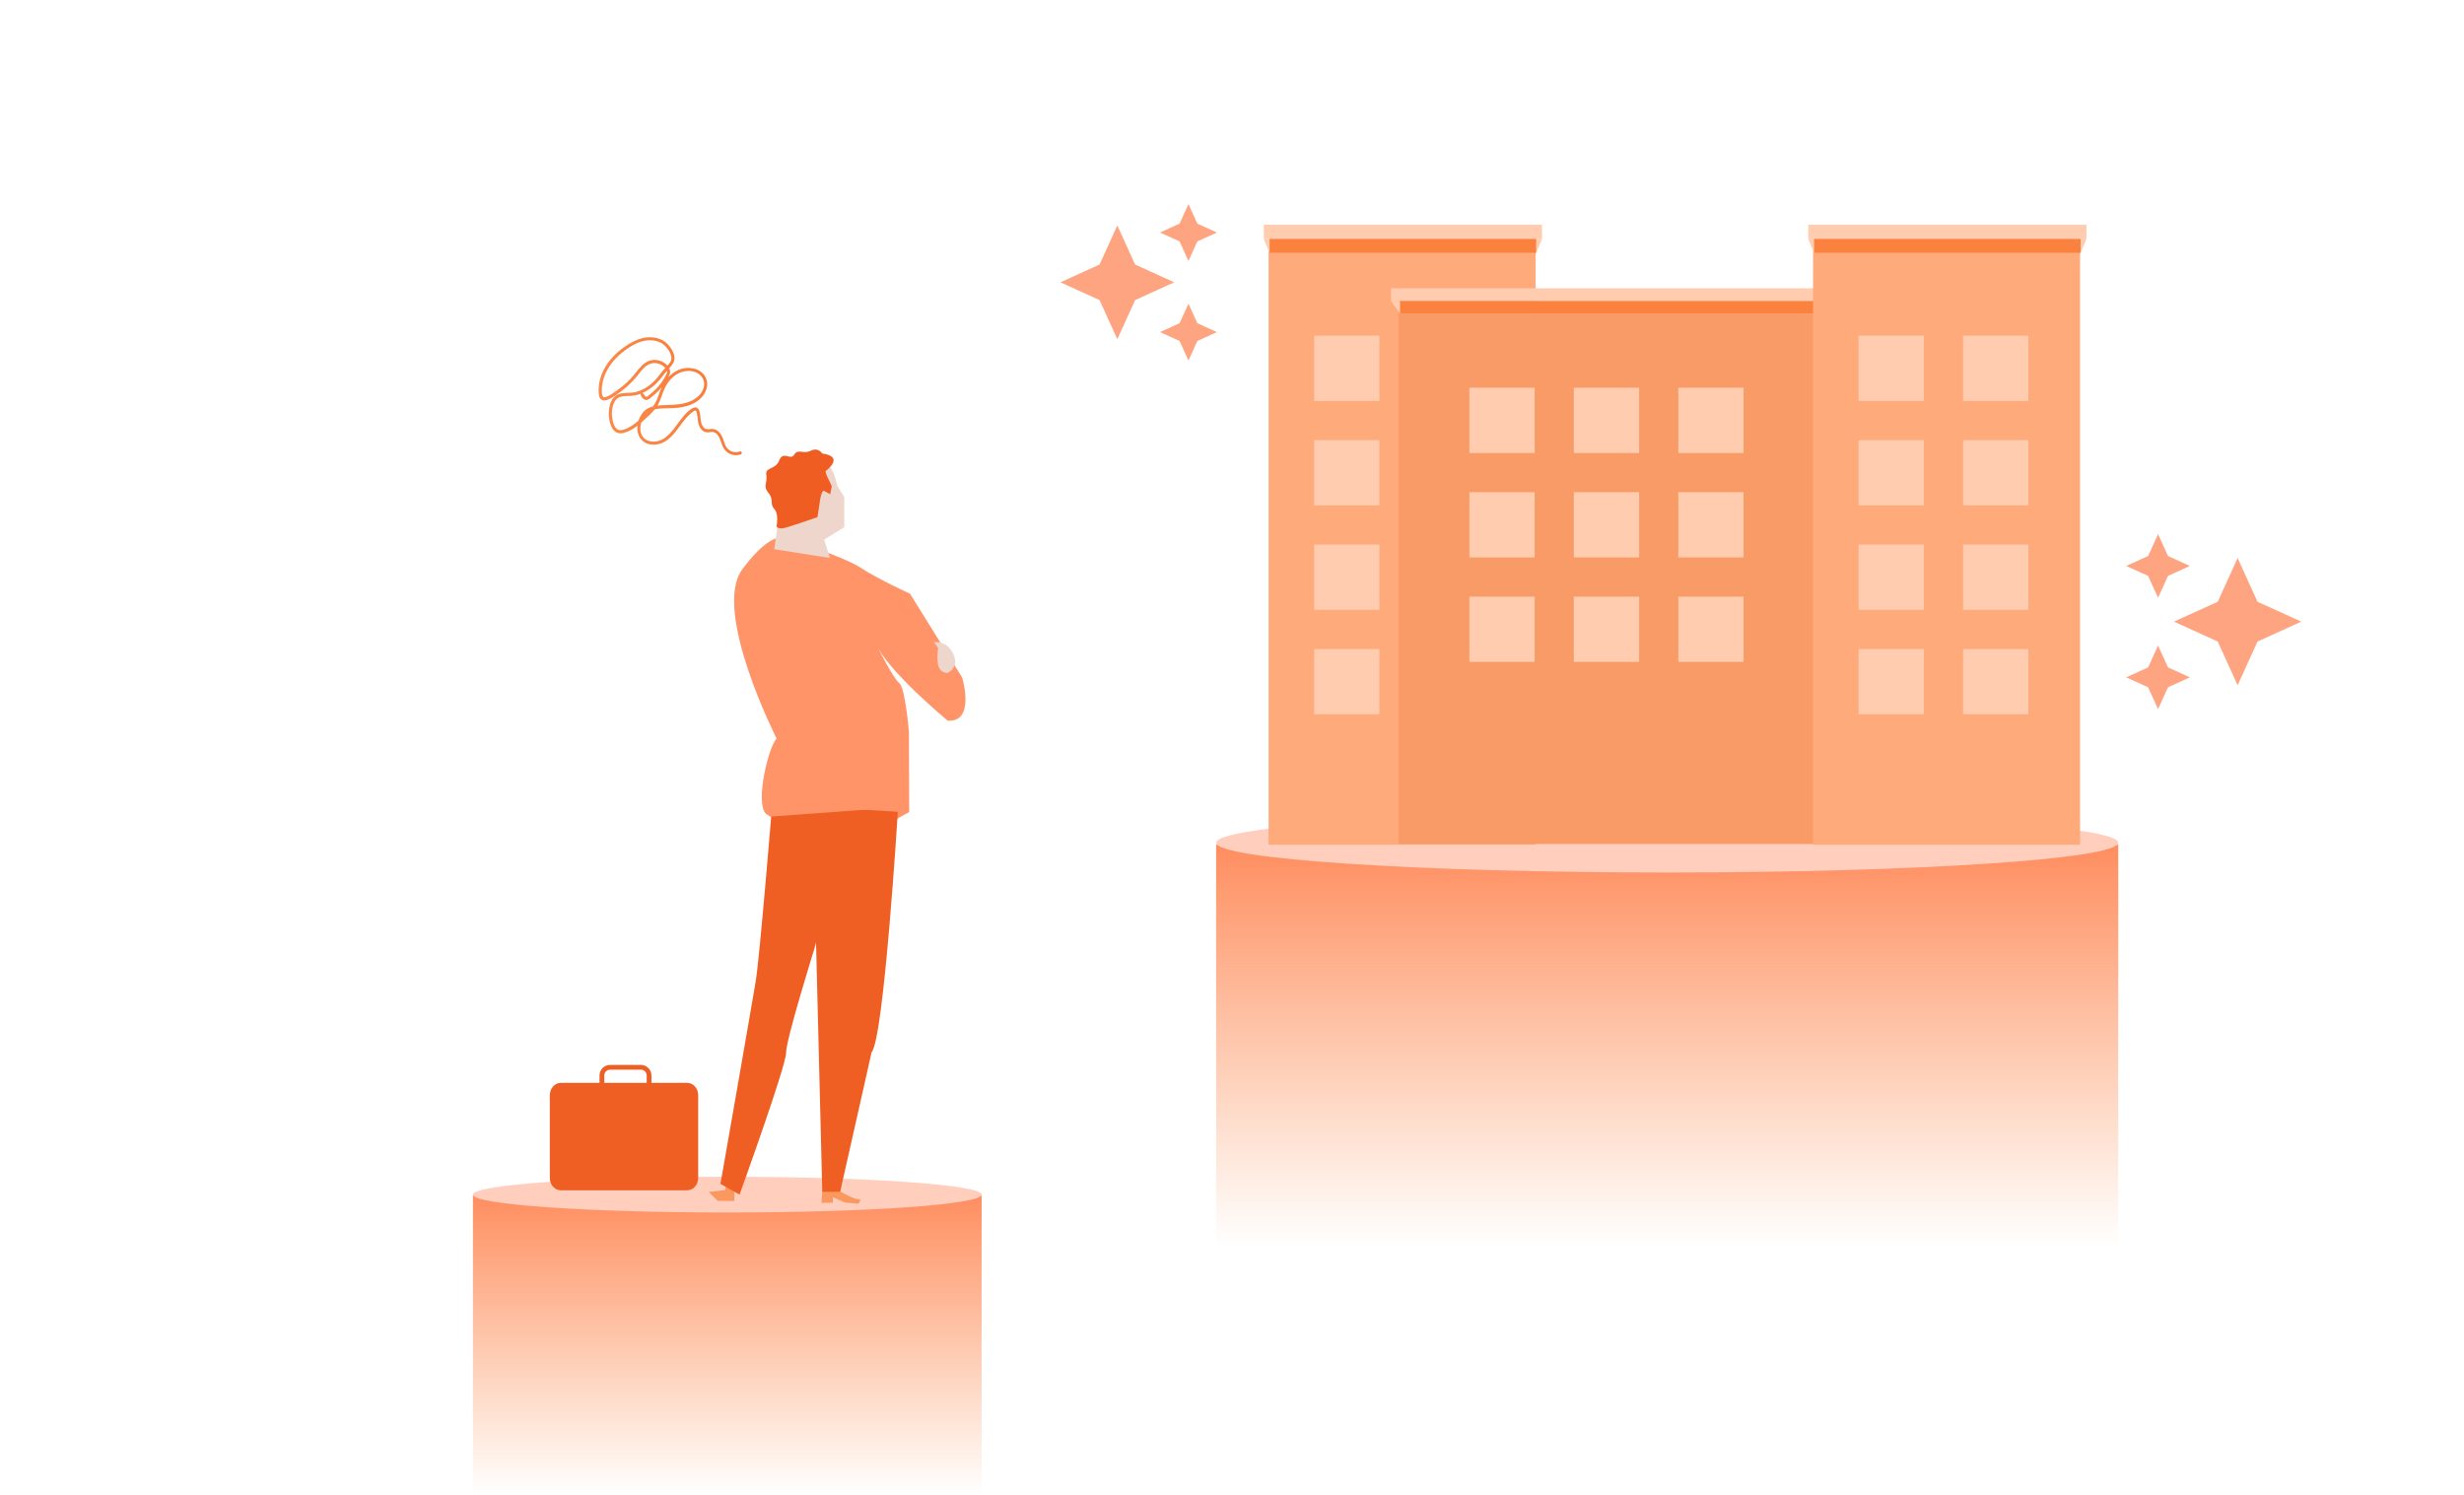
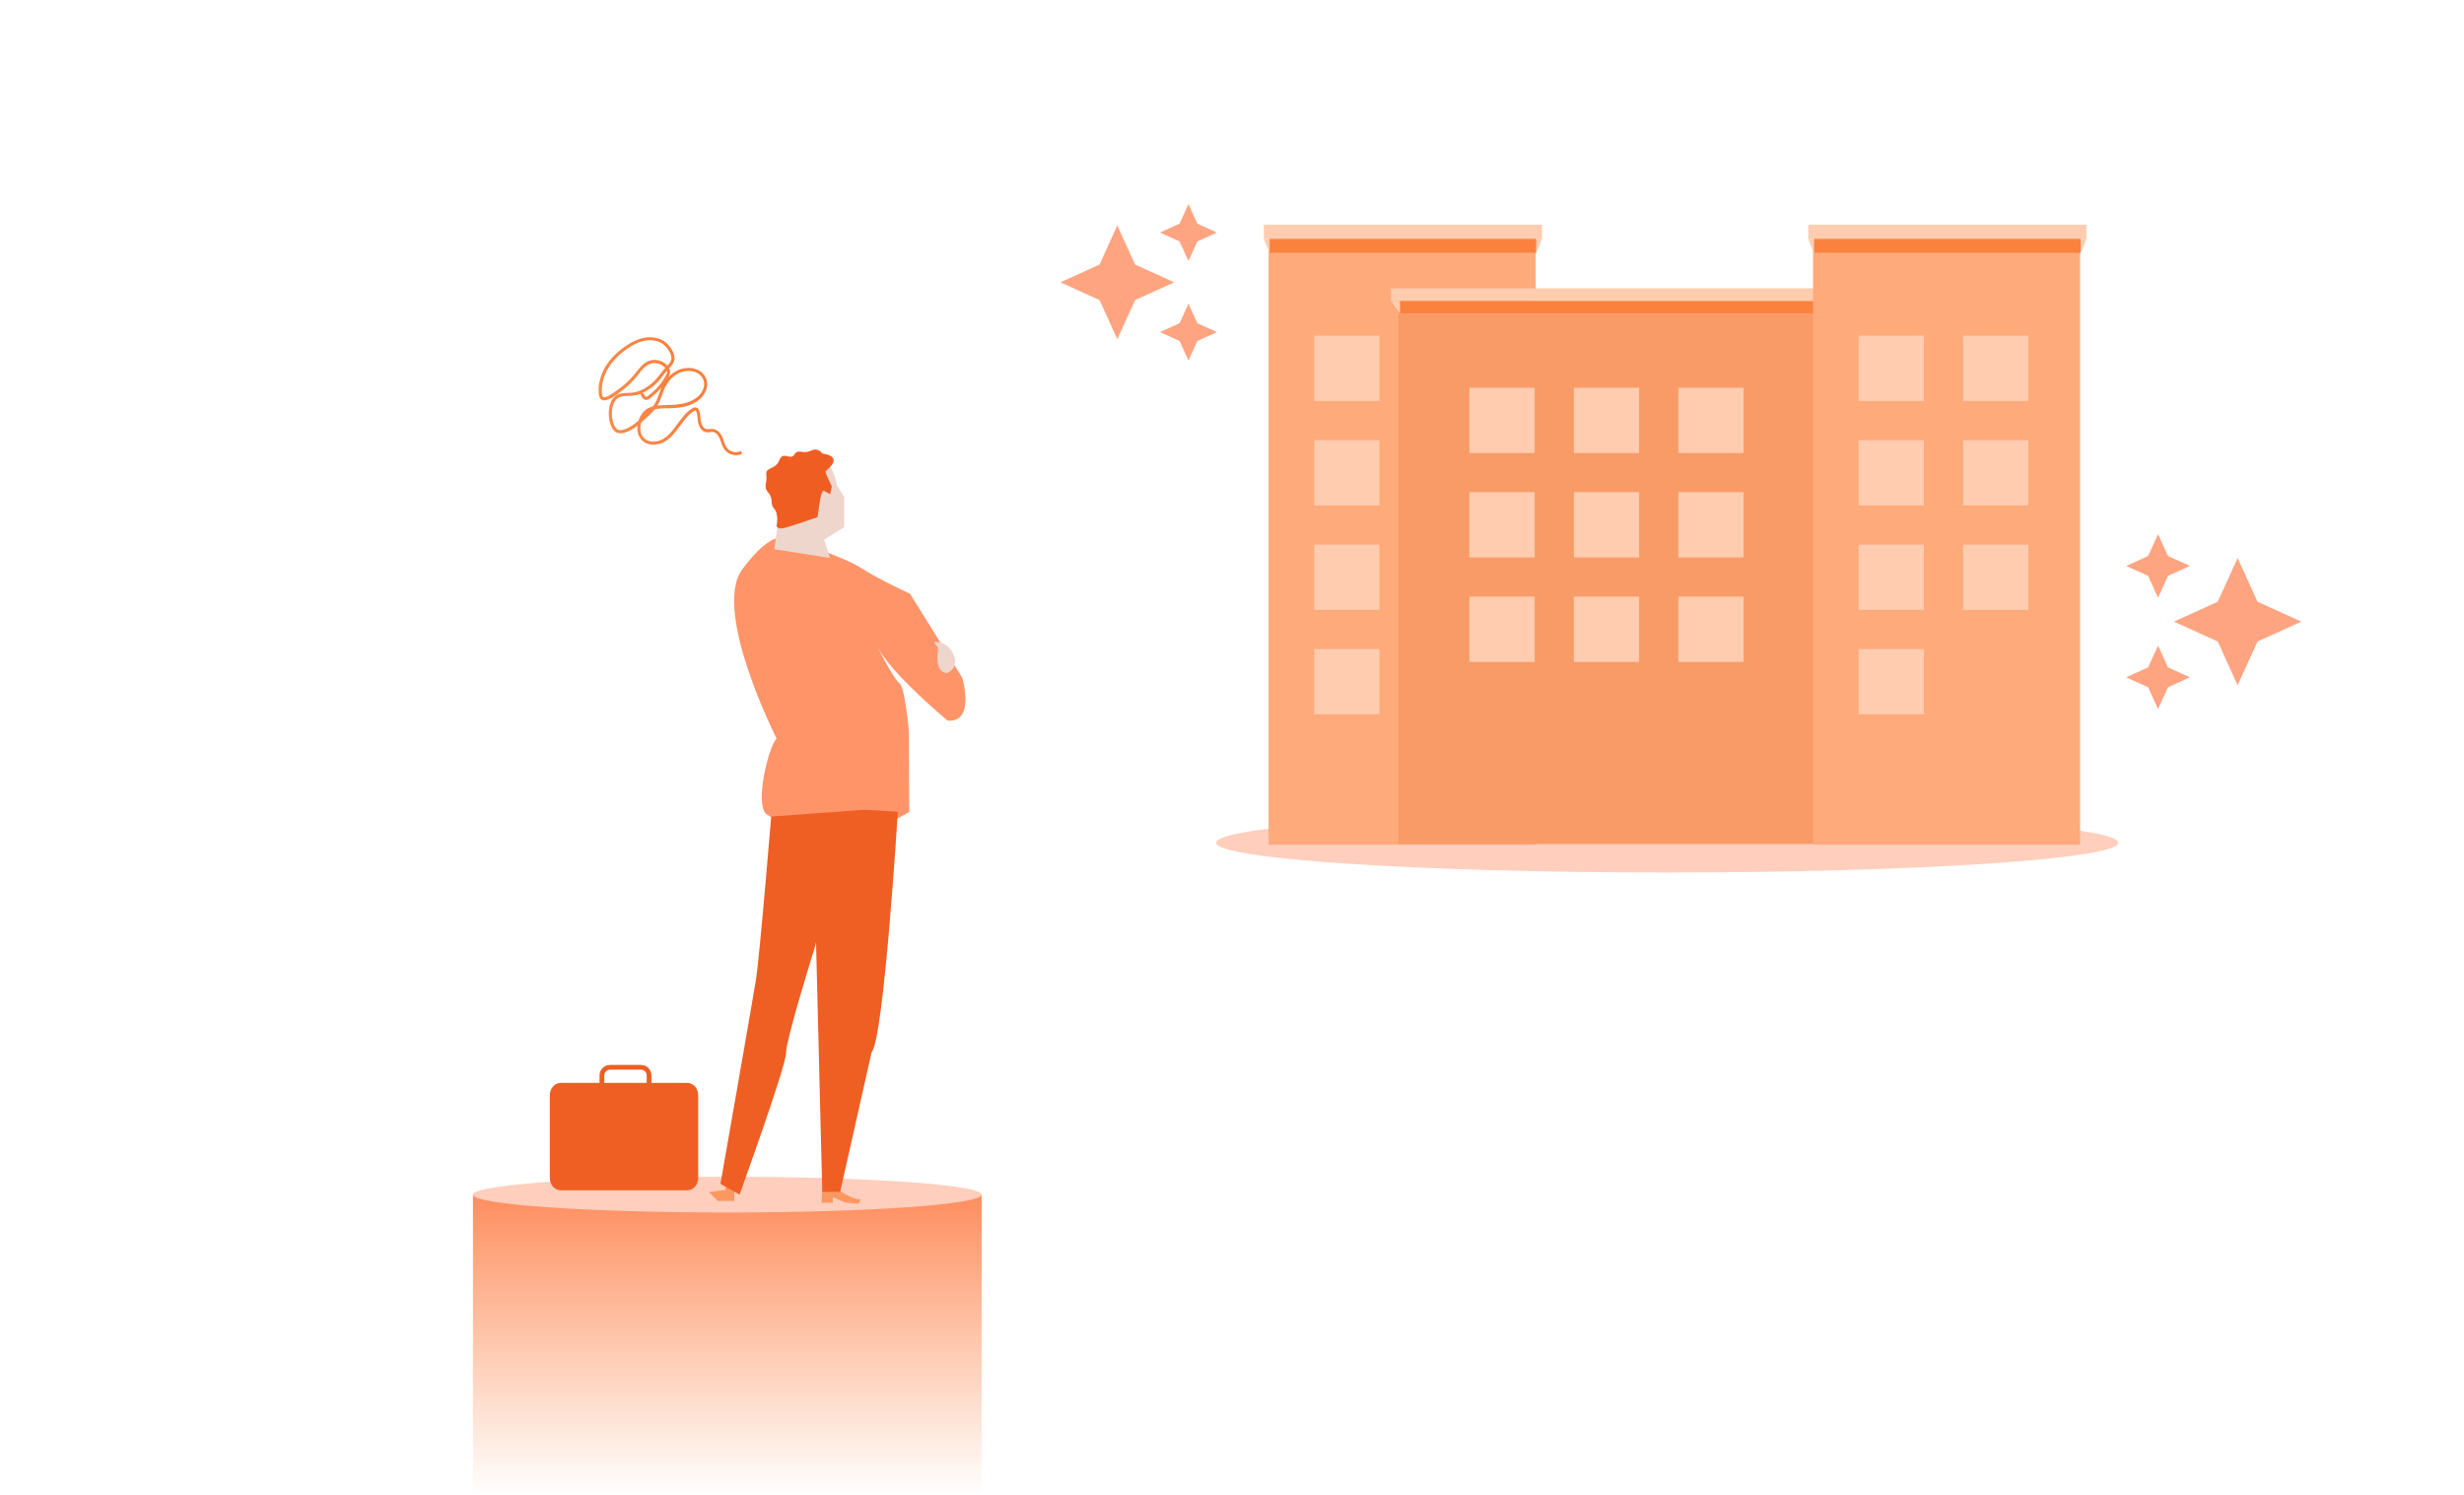
<svg xmlns="http://www.w3.org/2000/svg" width="987" height="599" viewBox="0 0 987 599" fill="none">
  <g clip-path="url(#clip0_3426_5114)">
-     <path d="M848.501 338.387H487.132V499.172H848.501V338.387Z" fill="url(#paint0_linear_3426_5114)" />
    <path d="M667.814 349.529C767.61 349.529 848.501 344.183 848.501 337.594C848.501 330.997 767.61 325.65 667.814 325.65C568.023 325.65 487.132 330.997 487.132 337.594C487.132 344.183 568.023 349.529 667.814 349.529Z" fill="#FFCEBD" />
    <mask id="mask0_3426_5114" style="mask-type:luminance" maskUnits="userSpaceOnUse" x="421" y="78" width="70" height="70">
-       <path d="M490.316 78.9H421.934V147.283H490.316V78.9Z" fill="white" />
+       <path d="M490.316 78.9H421.934V147.283H490.316Z" fill="white" />
    </mask>
    <g mask="url(#mask0_3426_5114)">
      <path d="M476.061 104.55L479.622 96.715L487.458 93.153L479.622 89.591L476.061 81.756L472.499 89.591L464.664 93.153L472.499 96.715L476.061 104.55ZM454.691 105.975L447.568 90.304L440.445 105.975L424.773 113.098L440.445 120.221L447.568 135.892L454.691 120.221L470.362 113.098L454.691 105.975ZM476.061 121.646L472.499 129.481L464.664 133.043L472.499 136.604L476.061 144.44L479.622 136.604L487.458 133.043L479.622 129.481L476.061 121.646Z" fill="#FFA481" />
    </g>
    <mask id="mask1_3426_5114" style="mask-type:luminance" maskUnits="userSpaceOnUse" x="848" y="210" width="77" height="78">
      <path d="M848.502 210.785H925V287.283H848.502V210.785Z" fill="white" />
    </mask>
    <g mask="url(#mask1_3426_5114)">
      <path d="M864.45 239.474L860.465 230.709L851.7 226.724L860.465 222.74L864.45 213.975L868.434 222.74L877.199 226.724L868.434 230.709L864.45 239.474ZM888.355 241.068L896.324 223.537L904.292 241.068L921.823 249.036L904.292 257.005L896.324 274.536L888.355 257.005L870.824 249.036L888.355 241.068ZM864.45 258.598L868.434 267.364L877.199 271.348L868.434 275.332L864.45 284.098L860.465 275.332L851.7 271.348L860.465 267.364L864.45 258.598Z" fill="#FFA481" />
    </g>
    <path d="M615.121 99.795H508.157V338.387H615.121V99.795Z" fill="#FFAA7A" />
    <path d="M506.245 95.697L508.572 101.331H615.319L617.666 95.697H506.245Z" fill="#FFCCAF" />
    <g opacity="0.4">
      <path d="M506.245 95.697L508.572 101.331H615.319L617.666 95.697H506.245Z" fill="#FFCCAF" />
    </g>
    <path d="M506.235 90.045H617.671L617.665 95.699H506.243L506.235 90.045Z" fill="#FFCCAF" />
    <path d="M508.564 95.697H615.326L615.319 101.331H508.573L508.564 95.697Z" fill="#FA823E" />
    <g clip-path="url(#clip1_3426_5114)">
      <path d="M552.563 134.473H526.41V160.626H552.563V134.473Z" fill="#FFCCAF" />
      <path d="M594.408 134.473H568.255V160.626H594.408V134.473Z" fill="#FFCCAF" />
      <path d="M552.563 176.318H526.41V202.472H552.563V176.318Z" fill="#FFCCAF" />
      <path d="M594.408 176.318H568.255V202.472H594.408V176.318Z" fill="#FFCCAF" />
      <path d="M552.563 218.162H526.41V244.315H552.563V218.162Z" fill="#FFCCAF" />
      <path d="M594.408 218.162H568.255V244.315H594.408V218.162Z" fill="#FFCCAF" />
      <path d="M552.563 260.008H526.41V286.161H552.563V260.008Z" fill="#FFCCAF" />
      <path d="M594.408 260.008H568.255V286.161H594.408V260.008Z" fill="#FFCCAF" />
    </g>
    <path d="M726.726 124.229H560.169V338.114H726.726V124.229Z" fill="#F99B66" />
    <path d="M557.191 120.559L560.815 125.609H727.035L730.69 120.559H557.191Z" fill="#FFCCAF" />
    <g opacity="0.4">
      <path d="M557.191 120.559L560.815 125.609H727.035L730.69 120.559H557.191Z" fill="#FFCCAF" />
    </g>
    <path d="M557.178 115.488H730.699L730.689 120.557H557.19L557.178 115.488Z" fill="#FFCCAF" />
    <path d="M560.803 120.559H727.045L727.035 125.609H560.815L560.803 120.559Z" fill="#FA823E" />
    <g clip-path="url(#clip2_3426_5114)">
      <path d="M614.743 155.314H588.59V181.468H614.743V155.314Z" fill="#FFCCAF" />
      <path d="M656.588 155.314H630.435V181.468H656.588V155.314Z" fill="#FFCCAF" />
      <path d="M698.434 155.314H672.28V181.468H698.434V155.314Z" fill="#FFCCAF" />
      <path d="M614.743 197.16H588.59V223.313H614.743V197.16Z" fill="#FFCCAF" />
      <path d="M656.588 197.16H630.435V223.313H656.588V197.16Z" fill="#FFCCAF" />
      <path d="M698.434 197.16H672.28V223.313H698.434V197.16Z" fill="#FFCCAF" />
      <path d="M614.743 239.004H588.59V265.157H614.743V239.004Z" fill="#FFCCAF" />
      <path d="M656.588 239.004H630.435V265.157H656.588V239.004Z" fill="#FFCCAF" />
      <path d="M698.434 239.004H672.28V265.157H698.434V239.004Z" fill="#FFCCAF" />
    </g>
    <path d="M833.215 99.795H726.252V338.387H833.215V99.795Z" fill="#FFAA7A" />
    <path d="M724.34 95.697L726.667 101.331H833.414L835.761 95.697H724.34Z" fill="#FFCCAF" />
    <g opacity="0.4">
      <path d="M724.34 95.697L726.667 101.331H833.414L835.761 95.697H724.34Z" fill="#FFCCAF" />
    </g>
    <path d="M724.331 90.045H835.767L835.76 95.699H724.339L724.331 90.045Z" fill="#FFCCAF" />
    <path d="M726.659 95.697H833.42L833.414 101.331H726.667L726.659 95.697Z" fill="#FA823E" />
    <g clip-path="url(#clip3_3426_5114)">
      <path d="M770.658 134.473H744.505V160.626H770.658V134.473Z" fill="#FFCCAF" />
      <path d="M812.503 134.473H786.35V160.626H812.503V134.473Z" fill="#FFCCAF" />
      <path d="M770.658 176.318H744.505V202.472H770.658V176.318Z" fill="#FFCCAF" />
      <path d="M812.503 176.318H786.35V202.472H812.503V176.318Z" fill="#FFCCAF" />
      <path d="M770.658 218.162H744.505V244.315H770.658V218.162Z" fill="#FFCCAF" />
      <path d="M812.503 218.162H786.35V244.315H812.503V218.162Z" fill="#FFCCAF" />
      <path d="M770.658 260.008H744.505V286.161H770.658V260.008Z" fill="#FFCCAF" />
-       <path d="M812.503 260.008H786.35V286.161H812.503V260.008Z" fill="#FFCCAF" />
    </g>
    <path d="M296.843 181.975C294.614 182.892 291.82 182.126 290.326 180.201C289.568 179.263 289.185 178.13 288.816 177.033C288.64 176.606 288.5 176.164 288.339 175.772C288.031 175.025 287.128 173.231 285.613 173.063C285.257 173.001 284.875 173.076 284.475 173.115C283.957 173.162 283.418 173.259 282.877 173.148C281.012 172.833 279.994 170.961 279.683 169.3C279.554 168.686 279.511 168.08 279.433 167.487C279.343 166.566 279.233 165.696 278.946 164.898C278.917 164.827 278.814 164.578 278.7 164.5C278.57 164.387 278.217 164.532 277.858 164.763C275.628 166.18 273.958 168.449 272.38 170.638L272.135 170.947C270.31 173.447 268.443 175.838 265.772 177.187C263.118 178.57 259.231 178.67 256.97 176.186C255.487 174.589 255.141 172.442 255.38 170.512C253.818 171.737 252.095 172.779 250.135 173.336C249.434 173.541 248.407 173.755 247.398 173.421C246.157 173.015 245.191 171.872 244.58 170.084C243.769 167.711 243.629 165.062 244.178 162.672C244.602 160.791 245.437 159.406 246.578 158.562C248.045 157.501 249.834 157.431 251.552 157.39C252.12 157.365 252.653 157.354 253.171 157.308C256.976 156.908 260.019 154.657 261.935 152.786C263.114 151.635 264.137 150.298 265.102 149.028C265.5 148.489 266.019 147.943 266.467 147.425C265.011 145.693 262.438 144.961 260.335 145.784C258.448 146.519 257.091 148.242 255.753 149.917C255.543 150.212 255.284 150.485 255.074 150.779C253.101 153.214 250.823 155.317 248.275 157.156C248.133 157.215 247.986 157.358 247.803 157.517C245.865 158.939 242.244 161.594 240.602 159.813C240.012 159.182 239.887 158.275 239.836 157.547C239.536 154.007 240.529 150.185 242.568 146.806C244.353 143.907 246.927 141.225 250.232 138.907C252.89 137.023 255.354 135.885 257.709 135.374C260.72 134.76 263.726 135.23 265.96 136.643C268.193 138.055 271.516 142.517 269.622 145.544C269.211 146.254 268.616 146.916 268.056 147.563C268.281 148.011 268.419 148.454 268.424 148.868C268.44 149.611 268.171 150.263 267.859 150.808C267.817 150.908 267.761 150.973 267.755 151.058C268.87 149.851 270.225 148.918 271.644 148.251C274.017 147.192 276.889 147.134 279.159 148.033C280.908 148.77 282.227 150.06 282.88 151.748C284.075 154.753 282.401 158.023 280.385 159.851C277.27 162.632 273.312 163.261 269.848 163.478C269.039 163.52 268.191 163.577 267.318 163.562C265.599 163.602 263.831 163.622 262.277 163.97C261.017 165.529 259.55 166.882 258.159 168.12C257.734 168.503 257.278 168.899 256.856 169.28C256.291 171.22 256.271 173.684 257.834 175.373C259.684 177.36 262.903 177.243 265.162 176.105C267.585 174.858 269.355 172.632 271.086 170.213L271.334 169.903C273.004 167.634 274.714 165.265 277.127 163.69C278.24 162.982 278.946 163.191 279.34 163.446C279.734 163.7 279.91 164.127 280.041 164.448C280.437 165.409 280.506 166.38 280.589 167.386C280.668 167.978 280.681 168.514 280.83 169.077C281.072 170.268 281.779 171.685 283.032 171.919C283.423 171.966 283.82 171.927 284.271 171.909C284.739 171.841 285.221 171.809 285.698 171.863C287.227 172.066 288.614 173.328 289.449 175.357C289.624 175.785 289.815 176.247 289.92 176.704C290.26 177.73 290.62 178.706 291.233 179.494C292.381 180.979 294.572 181.576 296.303 180.864C296.621 180.733 296.971 180.881 297.103 181.201C297.235 181.522 297.09 181.873 296.772 182.004L296.843 181.975ZM248.133 159.13C247.85 159.246 247.568 159.362 247.329 159.586C246.442 160.242 245.796 161.382 245.41 162.956C244.912 165.159 245.031 167.567 245.775 169.675C246.1 170.666 246.718 171.868 247.777 172.224C248.297 172.385 248.915 172.38 249.757 172.117C252.015 171.48 253.989 170.043 255.76 168.524C255.828 168.288 255.896 168.051 256.014 167.837C256.614 166.382 257.73 164.466 259.756 163.466C260.342 163.184 260.922 162.986 261.552 162.811C261.93 162.322 262.281 161.762 262.594 161.217C263.184 160.141 263.575 158.981 264 157.807C264.302 156.934 264.639 156.046 265.026 155.179C264.634 155.631 264.242 156.084 263.835 156.501C263.001 157.386 262.066 158.228 261.124 158.949C260.997 159.042 260.87 159.136 260.758 159.266C260.08 159.836 258.984 160.786 257.75 159.795C257.262 159.413 256.943 158.837 256.682 158.403C256.579 158.154 256.597 157.896 256.73 157.717C255.67 158.153 254.537 158.411 253.307 158.542C252.753 158.603 252.15 158.643 251.603 158.618C250.346 158.677 249.125 158.722 248.133 159.13ZM263.362 162.483C264.66 162.323 266.016 162.307 267.358 162.254C268.22 162.233 269.044 162.227 269.803 162.164C273.061 161.948 276.743 161.35 279.598 158.843C281.334 157.338 282.728 154.6 281.767 152.164C281.196 150.775 280.189 149.732 278.754 149.157C276.805 148.335 274.324 148.44 272.219 149.347C269.669 150.48 267.534 152.731 266.214 155.647C265.847 156.464 265.508 157.354 265.206 158.227C264.795 159.437 264.348 160.661 263.716 161.837C263.598 162.052 263.48 162.267 263.362 162.483ZM259.556 165.089C259.176 165.37 258.846 165.672 258.51 166.061C258.875 165.744 259.191 165.406 259.556 165.089ZM257.331 157.47C257.331 157.47 257.716 157.603 257.789 157.781C257.986 158.158 258.232 158.556 258.54 158.804C258.914 159.108 259.161 159.006 259.948 158.308C260.113 158.199 260.222 158.07 260.352 157.976C261.259 157.269 262.137 156.492 262.951 155.658C264.507 154.018 265.823 152.186 266.821 150.194C267.057 149.764 267.243 149.312 267.224 148.862C267.194 148.791 267.221 148.655 267.177 148.549C266.806 148.951 266.449 149.389 266.113 149.777C265.128 151.098 264.069 152.45 262.834 153.666C261.507 154.961 259.601 156.453 257.281 157.449L257.331 157.47ZM255.458 137.341C254.044 137.922 252.577 138.775 251.004 139.88C247.828 142.103 245.364 144.657 243.694 147.425C241.77 150.59 240.869 154.125 241.098 157.403C241.147 157.924 241.24 158.551 241.557 158.921C242.112 159.567 243.994 158.709 247.07 156.445C247.256 156.285 247.453 156.162 247.58 156.069C250.051 154.344 252.259 152.27 254.155 149.95C254.379 149.691 254.624 149.382 254.833 149.088C256.249 147.299 257.753 145.431 259.923 144.58C262.464 143.618 265.563 144.425 267.357 146.476C267.844 145.943 268.277 145.39 268.59 144.845C269.948 142.621 267.209 138.876 265.305 137.662C263.333 136.391 260.65 135.996 257.986 136.55C257.148 136.729 256.306 136.992 255.422 137.355L255.458 137.341Z" fill="url(#paint1_linear_3426_5114)" />
    <path d="M393.208 478.477H189.44V639.262H393.208V478.477Z" fill="url(#paint2_linear_3426_5114)" />
    <g clip-path="url(#clip4_3426_5114)">
      <path d="M291.323 485.745C347.595 485.745 393.208 482.538 393.208 478.584C393.208 474.626 347.595 471.418 291.323 471.418C235.053 471.418 189.44 474.626 189.44 478.584C189.44 482.538 235.053 485.745 291.323 485.745Z" fill="#FFCEBD" />
      <path d="M314.846 239.926H316.285V244.404H314.846V239.926ZM315.979 240.231H315.151V244.098H315.979V240.231Z" fill="#EF5E23" />
      <path d="M294.144 476.144V481.097H287.527L283.916 477.522L290.466 476.741L290.853 474.584L294.144 476.144Z" fill="#FB9860" />
      <path d="M336.027 476.987C336.027 476.987 342.116 480.597 343.812 480.386C345.509 480.176 343.812 482.225 343.812 482.225L338.43 481.73L333.618 479.606V481.798L329.084 481.865L329.342 476.98H336.021L336.027 476.987Z" fill="#FB9860" />
      <path d="M314.994 215.765C314.994 215.765 337.44 222.665 344.763 227.442C352.093 232.218 364.514 237.842 364.514 237.842L385.439 271.494C385.439 271.494 390.855 289.541 379.595 288.693C379.595 288.693 357.292 270.218 351.557 259.288C351.557 259.288 357.93 271.921 360.265 273.726C362.6 275.53 364.086 293.15 364.086 293.15L364.195 325.315L358.46 328.497C358.46 328.497 311.091 330.73 306.741 325.946C302.383 321.17 308.017 298.666 311.098 295.904C311.098 295.904 285.076 244.627 297.347 228.066C309.612 211.505 314.994 215.752 314.994 215.752V215.765Z" fill="#FF9469" />
      <path d="M375.782 259.507L374.085 257.275C374.085 257.275 379.182 256.318 381.836 261.942C384.49 267.567 379.501 269.588 379.501 269.588C379.501 269.588 376.881 269.731 375.958 266.97C375.035 264.208 375.782 259.5 375.782 259.5V259.507Z" fill="#EED6CD" />
      <path d="M332.451 223.514L330.117 216.186L338.187 211.2V199.096L335.322 194.53C335.322 194.53 334.046 187.101 331.182 186.036C328.318 184.978 327.252 186.782 327.252 186.782L331.61 197.081C331.61 197.081 328.637 194.001 327.252 195.385C325.875 196.762 327.252 203.031 327.252 203.031C327.252 203.031 323.214 209.192 319.712 209.192H311.642L310.155 220.02L332.458 223.521L332.451 223.514Z" fill="#EED6CD" />
      <path d="M331.604 187.947C331.604 187.947 338.079 182.852 329.371 181.685C329.371 181.685 327.83 179.032 324.749 180.573C321.668 182.113 319.706 179.562 318.165 182.113C316.625 184.664 313.706 180.417 312.165 184.392C310.625 188.375 306.43 186.943 306.96 190.281C307.489 193.626 305.473 194.637 307.808 197.446C310.143 200.261 308.181 201.747 310.143 203.871C312.104 205.994 311.046 210.879 311.046 210.879C311.046 210.879 311.575 211.938 313.645 211.625C315.715 211.307 327.45 207.168 327.45 207.168L328.509 200.214C328.509 200.214 329.147 196.13 330.104 196.659C331.061 197.188 332.548 197.988 332.548 197.988L333.186 194.807L331.115 190.403L330.64 188.809L331.597 187.961L331.604 187.947Z" fill="#EF5D23" />
      <path d="M359.642 325.212C359.642 325.212 354.07 416.139 349.128 421.553L336.545 477.444H329.378L326.194 350.22L329.059 323.354L359.642 325.212Z" fill="#EF5E23" />
      <path d="M309.301 322.508C309.301 322.508 304.36 382.856 302.771 392.735C301.176 402.606 288.593 474.265 288.593 474.265L296.242 478.566C296.242 478.566 314.88 427.132 314.88 421.718C314.88 416.304 326.187 380.156 326.187 380.156L330.172 365.189V325.005L309.301 322.508Z" fill="#EF5E23" />
      <path d="M347.972 324.263L308.243 320.387V327.17L347.972 324.263Z" fill="#FF9469" />
      <path d="M275.285 476.834H224.625C222.202 476.834 220.24 474.622 220.24 471.902V438.739C220.24 436.012 222.202 433.807 224.625 433.807H275.285C277.708 433.807 279.669 436.018 279.669 438.739V471.902C279.669 474.629 277.708 476.834 275.285 476.834Z" fill="#EF5E23" />
      <path d="M260.95 436.337H259.043V430.834C259.043 429.559 258.005 428.528 256.736 428.528H244.362C243.086 428.528 242.055 429.566 242.055 430.834V436.337H240.147V430.834C240.147 428.507 242.041 426.621 244.362 426.621H256.736C259.064 426.621 260.95 428.514 260.95 430.834V436.337Z" fill="#EF5E23" />
    </g>
  </g>
  <defs>
    <linearGradient id="paint0_linear_3426_5114" x1="667.817" y1="338.387" x2="667.817" y2="499.172" gradientUnits="userSpaceOnUse">
      <stop stop-color="#FF8D5F" />
      <stop offset="1" stop-color="#FB965D" stop-opacity="0" />
    </linearGradient>
    <linearGradient id="paint1_linear_3426_5114" x1="234.16" y1="144.796" x2="282.393" y2="130.687" gradientUnits="userSpaceOnUse">
      <stop stop-color="#FB8A49" />
      <stop offset="1" stop-color="#F87C3A" />
    </linearGradient>
    <linearGradient id="paint2_linear_3426_5114" x1="291.324" y1="478.477" x2="291.324" y2="639.262" gradientUnits="userSpaceOnUse">
      <stop stop-color="#FF8D5F" />
      <stop offset="0.75" stop-color="#FB965D" stop-opacity="0" />
    </linearGradient>
    <clipPath id="clip0_3426_5114">
      <rect width="987" height="598.568" fill="white" />
    </clipPath>
    <clipPath id="clip1_3426_5114">
      <rect width="69.638" height="151.689" fill="white" transform="translate(526.41 134.473)" />
    </clipPath>
    <clipPath id="clip2_3426_5114">
      <rect width="111.861" height="109.844" fill="white" transform="translate(588.59 155.314)" />
    </clipPath>
    <clipPath id="clip3_3426_5114">
      <rect width="69.638" height="151.689" fill="white" transform="translate(744.505 134.473)" />
    </clipPath>
    <clipPath id="clip4_3426_5114">
      <rect width="267.445" height="315.895" fill="white" transform="translate(168.745 180.094)" />
    </clipPath>
  </defs>
</svg>